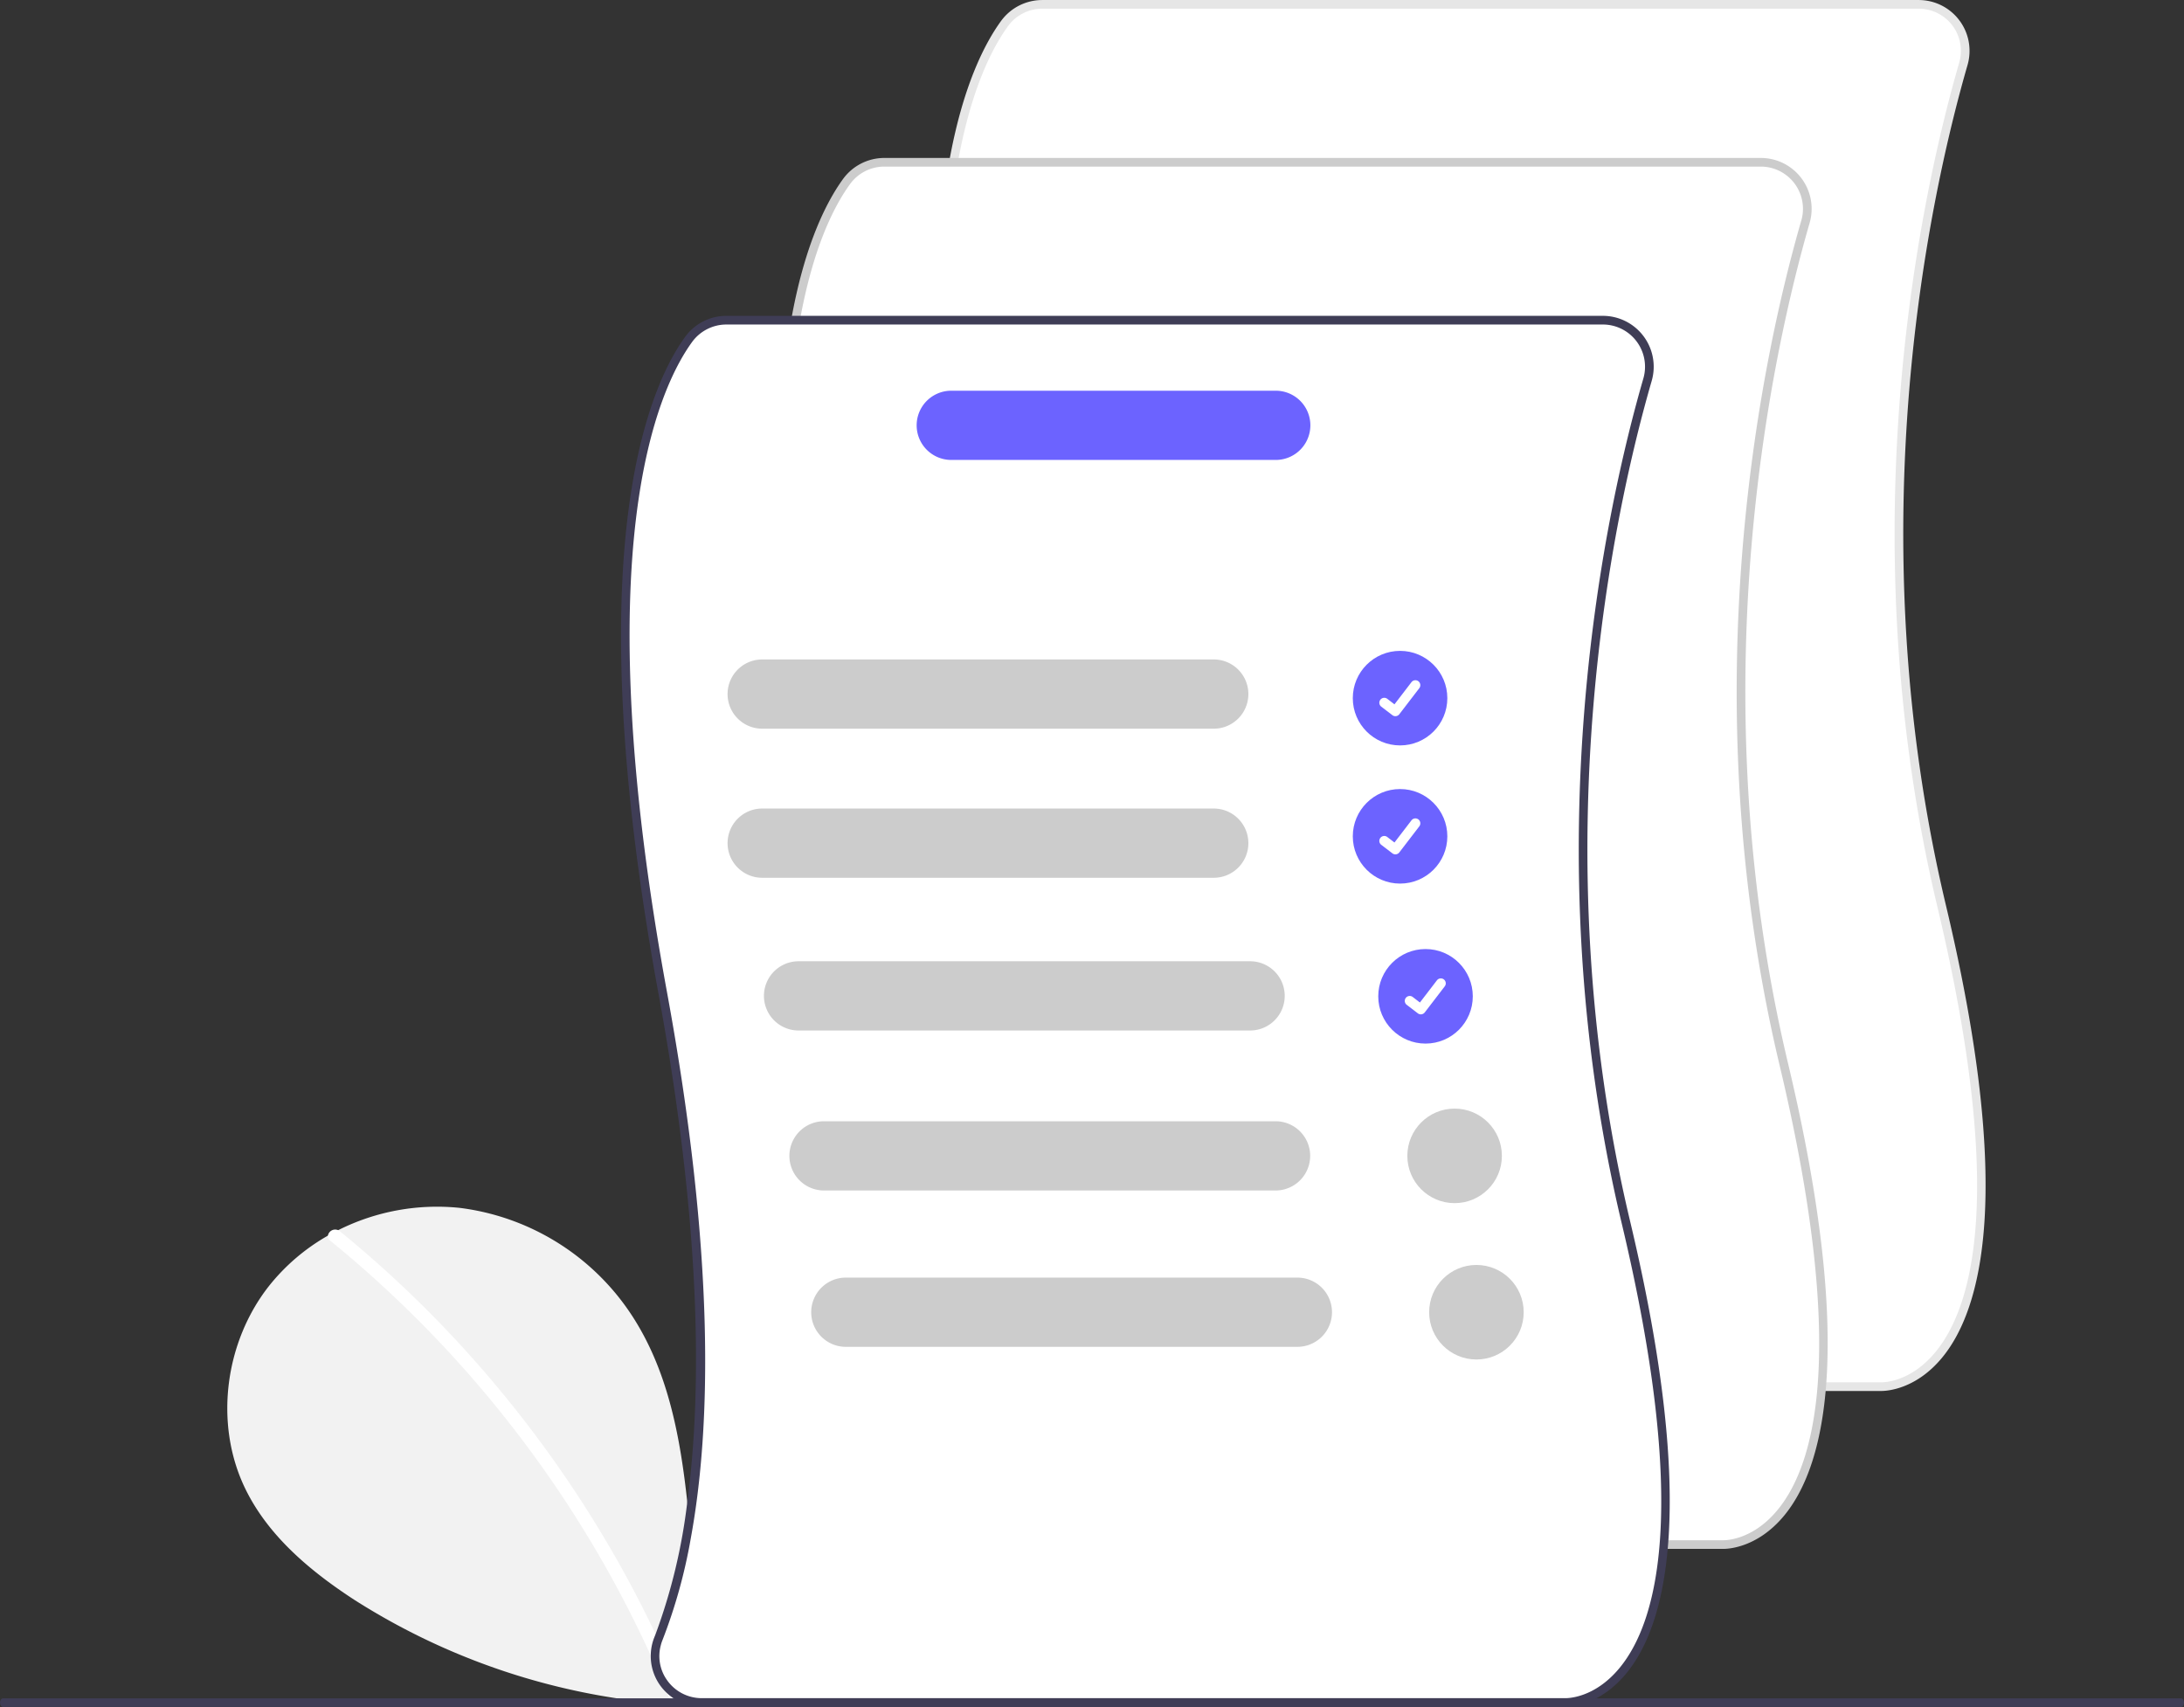
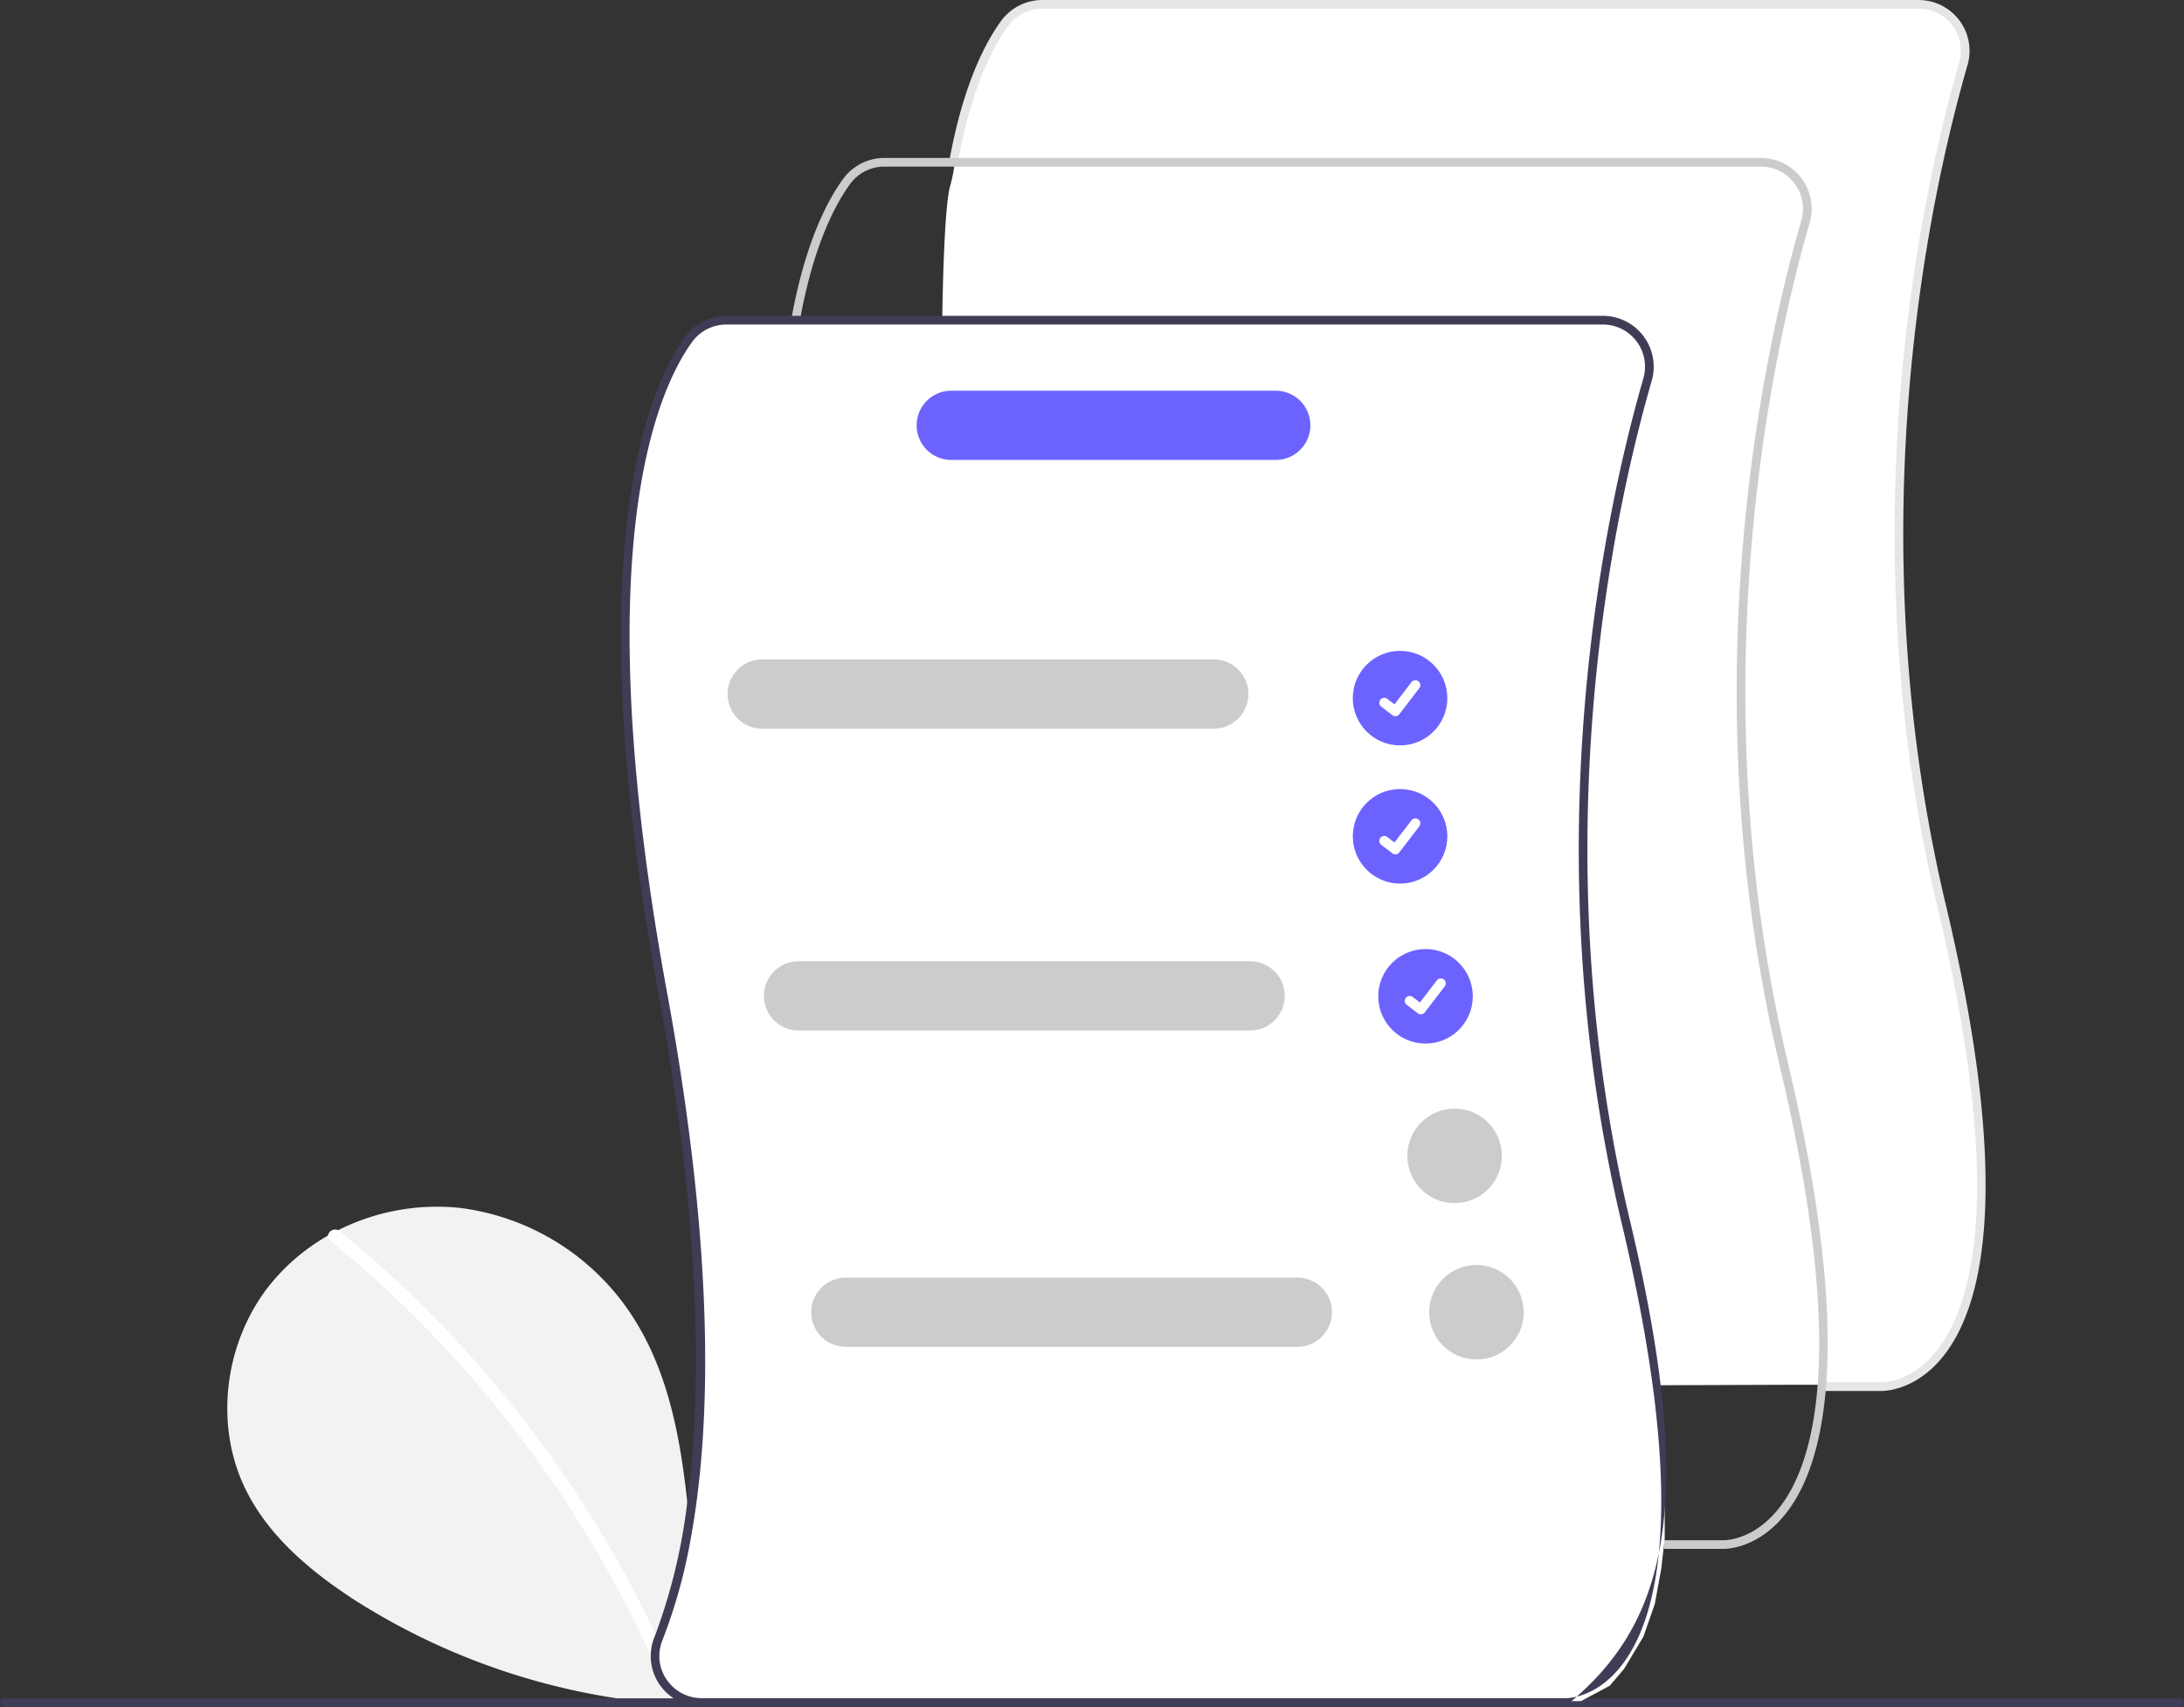
<svg xmlns="http://www.w3.org/2000/svg" width="320" height="250.108" viewBox="0 0 320 250.108">
  <rect x="0" y="0" width="320" height="250.108" fill="#333333" stroke="none" />
  <g id="Group_28" data-name="Group 28" transform="translate(-110 0)">
    <g id="flower" transform="translate(143.305 176.809)">
      <path id="Path_1" data-name="Path 1" d="M534,619.162a110.567,110.567,0,0,1-21.6,1.044,99.2,99.2,0,0,1-49.138-15.456c-6.484-4.22-12.67-9.4-16.026-16.367-4.555-9.457-2.962-21.428,3.543-29.665a29.843,29.843,0,0,1,8.6-7.336c.49-.277.991-.543,1.5-.8a32.264,32.264,0,0,1,17.837-3.266,35.4,35.4,0,0,1,25.621,16.415c4.955,7.938,6.681,17.3,7.7,26.692.192,1.769.357,3.543.517,5.306a77.984,77.984,0,0,1-4.161,14.95,5.221,5.221,0,0,0-.234.725q1.6,3.468,3.042,7a6.155,6.155,0,0,0,2.946.746h19.814Z" transform="translate(-444.64 -547.143)" fill="#f2f2f2" />
      <path id="Path_2" data-name="Path 2" d="M523.709,622.552a1.083,1.083,0,0,1-1.438-.565c-.085-.2-.165-.4-.251-.607q-1.151-2.8-2.413-5.541a168.775,168.775,0,0,0-46.975-60.79.787.787,0,0,1-.33-.73,1.083,1.083,0,0,1,1.5-.8,1.025,1.025,0,0,1,.224.139A169.158,169.158,0,0,1,497.6,577.074,171.827,171.827,0,0,1,516.2,604.6q2.166,4,4.113,8.1c.256.543.512,1.092.762,1.641q1.6,3.468,3.042,7c.016.037.032.08.048.117a.788.788,0,0,1-.458,1.092Z" transform="translate(-457.562 -550.081)" fill="#fff" />
    </g>
    <path id="line" d="M495.215,683.608h-319.1c-.248,0-.449-.284-.449-.634s.2-.634.449-.634h319.1c.248,0,.449.284.449.634s-.2.634-.449.634Z" transform="translate(-65.662 -433.501)" fill="#3f3d56" />
    <g id="p3" transform="translate(248.043 0)">
      <path id="p3BG" d="M562.053,237.283l2.105-.581h13.5l47.328.073,66.491.145H694.6l3.121,1.96,1.67,3.121v2.831l-1.67,6.9-2.105,8.565-3.339,18-1.742,15.9-.726,16.478s-.145,14.736.363,17.857,1.742,22.865,3.63,29.907,2.323,9.945,2.323,9.945l2.54,12.195,2.178,13.937.944,11.4v9.509l-.508,4.428L700.334,425l-1.67,4.791-2.831,4.718-2.105,2.468-4.21,2.25H673.331l-59.813.218-54.079-.073-1.96-.581-2.178-1.742-1.452-3.629v-2.4l1.452-3.847s3.048-8.275,3.412-14.082.944-5.444.944-5.444l.581-8.13V373.532l-2.686-22.575-4.138-24.172-2.686-19.672-1.162-22.648s.145-17.131,1.162-20.833.653-5.426,1.815-9.945a53.174,53.174,0,0,1,2.831-8.13l3.557-6.17Z" transform="translate(-549.567 -236.328)" fill="#fff" />
      <path id="p3-2" data-name="p3" d="M779.748,419.086c-.072,0-.117,0-.133,0h-8.6v-1.268h8.63c.2.007,4.276.122,8.032-4.435,5.6-6.792,10.194-23.607.305-65.139-13.3-55.846-2.207-105.183,3.178-123.8a6.182,6.182,0,0,0-5.948-7.893H656.8a6.21,6.21,0,0,0-5.008,2.549c-2.281,3.138-5.412,9.167-7.371,20.067l-1.248-.224c2-11.137,5.234-17.343,7.593-20.588a7.481,7.481,0,0,1,6.033-3.072H785.214a7.45,7.45,0,0,1,7.166,9.514c-5.357,18.523-16.39,67.6-3.163,123.157,10.028,42.116,5.207,59.3-.6,66.291C784.783,418.853,780.561,419.086,779.748,419.086Z" transform="translate(-642.136 -215.279)" fill="#e6e6e6" />
    </g>
    <g id="p2" transform="translate(225.134 23.138)">
-       <path id="p2BG" d="M562.053,237.283l2.105-.581h13.5l47.328.073,66.491.145H694.6l3.121,1.96,1.67,3.121v2.831l-1.67,6.9-2.105,8.565-3.339,18-1.742,15.9-.726,16.478s-.145,14.736.363,17.857,1.742,22.865,3.63,29.907,2.323,9.945,2.323,9.945l2.54,12.195,2.178,13.937.944,11.4v9.509l-.508,4.428L700.334,425l-1.67,4.791-2.831,4.718-2.105,2.468-4.21,2.25H673.331l-59.813.218-54.079-.073-1.96-.581-2.178-1.742-1.452-3.629v-2.4l1.452-3.847s3.048-8.275,3.412-14.082.944-5.444.944-5.444l.581-8.13V373.532l-2.686-22.575-4.138-24.172-2.686-19.672-1.162-22.648s.145-17.131,1.162-20.833.653-5.426,1.815-9.945a53.174,53.174,0,0,1,2.831-8.13l3.557-6.17Z" transform="translate(-549.567 -236.557)" fill="#fff" />
      <path id="p2-2" data-name="p2" d="M736.319,462.516c-.072,0-.117,0-.133,0h-8.6v-1.268h8.63c.2.006,4.276.122,8.032-4.435,5.6-6.792,10.194-23.607.305-65.139-13.3-55.846-2.207-105.183,3.178-123.8a6.182,6.182,0,0,0-5.948-7.893H613.368a6.21,6.21,0,0,0-5.008,2.549c-2.281,3.138-5.412,9.167-7.371,20.067l-1.248-.224c2-11.137,5.234-17.343,7.593-20.588a7.481,7.481,0,0,1,6.033-3.071H741.785a7.45,7.45,0,0,1,7.166,9.514c-5.357,18.523-16.39,67.6-3.163,123.156,10.028,42.116,5.207,59.3-.6,66.291C741.354,462.283,737.131,462.516,736.319,462.516Z" transform="translate(-598.936 -258.709)" fill="#ccc" />
    </g>
    <g id="p1" transform="translate(200.995 46.277)">
      <path id="p1BG" d="M562.053,237.283l2.105-.581h13.5l47.328.073,66.491.145H694.6l3.121,1.96,1.67,3.121v2.831l-1.67,6.9-2.105,8.565-3.339,18-1.742,15.9-.726,16.478s-.145,14.736.363,17.857,1.742,22.865,3.63,29.907,2.323,9.945,2.323,9.945l2.54,12.195,2.178,13.937.944,11.4v9.509l-.508,4.428L700.334,425l-1.67,4.791-2.831,4.718-2.105,2.468-4.21,2.25H673.331l-59.813.218-54.079-.073-1.96-.581-2.178-1.742-1.452-3.629v-2.4l1.452-3.847s3.048-8.275,3.412-14.082.944-5.444.944-5.444l.581-8.13V373.532l-2.686-22.575-4.138-24.172-2.686-19.672-1.162-22.648s.145-17.131,1.162-20.833.653-5.426,1.815-9.945a53.174,53.174,0,0,1,2.831-8.13l3.557-6.17Z" transform="translate(-548.871 -236.254)" fill="#fff" />
-       <path id="p1-2" data-name="p1" d="M700.774,434.811c-13.229-55.553-2.2-104.637,3.165-123.157a7.456,7.456,0,0,0-7.166-9.515H568.353a7.475,7.475,0,0,0-6.031,3.069c-5.184,7.129-15.941,30.768-3.926,96.177,6.425,34.993,6.329,58.85,4.23,74.567a83.859,83.859,0,0,1-4.641,19.34l-.176.448a7.267,7.267,0,0,0-.533,2.69,7.371,7.371,0,0,0,2.413,5.541,7.052,7.052,0,0,0,1.689,1.172,7.145,7.145,0,0,0,1.615.591,7.288,7.288,0,0,0,1.742.208H691.174c.016,0,.058.005.133.005.81,0,5.035-.234,8.865-4.848C705.98,494.1,710.8,476.927,700.774,434.811Zm-1.54,65.43c-3.756,4.561-7.832,4.443-8.029,4.438H564.736a6.2,6.2,0,0,1-5.131-2.722,6.057,6.057,0,0,1-.858-5.024,5.24,5.24,0,0,1,.234-.725,77.988,77.988,0,0,0,4.161-14.95c3.005-16.383,3.564-41.663-3.5-80.1-11.923-64.924-1.38-88.206,3.7-95.2a6.224,6.224,0,0,1,5.008-2.547h128.42a6.182,6.182,0,0,1,5.946,7.89c-5.386,18.621-16.473,67.961-3.175,123.806,9.888,41.53,5.29,58.344-.309,65.137Z" transform="translate(-552.922 -302.139)" fill="#3f3d56" />
+       <path id="p1-2" data-name="p1" d="M700.774,434.811c-13.229-55.553-2.2-104.637,3.165-123.157a7.456,7.456,0,0,0-7.166-9.515H568.353a7.475,7.475,0,0,0-6.031,3.069c-5.184,7.129-15.941,30.768-3.926,96.177,6.425,34.993,6.329,58.85,4.23,74.567a83.859,83.859,0,0,1-4.641,19.34l-.176.448a7.267,7.267,0,0,0-.533,2.69,7.371,7.371,0,0,0,2.413,5.541,7.052,7.052,0,0,0,1.689,1.172,7.145,7.145,0,0,0,1.615.591,7.288,7.288,0,0,0,1.742.208H691.174C705.98,494.1,710.8,476.927,700.774,434.811Zm-1.54,65.43c-3.756,4.561-7.832,4.443-8.029,4.438H564.736a6.2,6.2,0,0,1-5.131-2.722,6.057,6.057,0,0,1-.858-5.024,5.24,5.24,0,0,1,.234-.725,77.988,77.988,0,0,0,4.161-14.95c3.005-16.383,3.564-41.663-3.5-80.1-11.923-64.924-1.38-88.206,3.7-95.2a6.224,6.224,0,0,1,5.008-2.547h128.42a6.182,6.182,0,0,1,5.946,7.89c-5.386,18.621-16.473,67.961-3.175,123.806,9.888,41.53,5.29,58.344-.309,65.137Z" transform="translate(-552.922 -302.139)" fill="#3f3d56" />
    </g>
    <g id="content" transform="translate(216.604 57.248)">
      <path id="Path_27" data-name="Path 27" d="M686.835,332.874H639.291a5.071,5.071,0,0,1,0-10.143h47.544a5.071,5.071,0,0,1,0,10.143Z" transform="translate(-606.515 -322.731)" fill="#6c63ff" />
      <g id="Group_33" data-name="Group 33" transform="translate(0 38.119)">
        <g id="Group_30" data-name="Group 30" transform="translate(91.608)">
          <circle id="Ellipse_6" data-name="Ellipse 6" cx="6.926" cy="6.926" r="6.926" fill="#6c63ff" />
          <path id="Path_17" data-name="Path 17" d="M763.815,407.619a.718.718,0,0,1-.432-.144l-.008-.006-1.628-1.246a.723.723,0,0,1,.88-1.148l1.054.808,2.491-3.249a.723.723,0,0,1,1.014-.134l-.016.021.016-.021a.724.724,0,0,1,.134,1.014l-2.931,3.822A.723.723,0,0,1,763.815,407.619Z" transform="translate(-757.575 -398.05)" fill="#fff" />
        </g>
        <g id="Group_31" data-name="Group 31" transform="translate(91.608 20.245)">
          <circle id="Ellipse_7" data-name="Ellipse 7" cx="6.926" cy="6.926" r="6.926" fill="#6c63ff" />
          <path id="Path_18" data-name="Path 18" d="M763.815,445.619a.719.719,0,0,1-.432-.144l-.008-.006-1.628-1.246a.723.723,0,0,1,.88-1.148l1.054.808,2.491-3.249a.723.723,0,0,1,1.014-.134l-.016.021.016-.021a.724.724,0,0,1,.134,1.014l-2.931,3.822A.723.723,0,0,1,763.815,445.619Z" transform="translate(-757.575 -436.05)" fill="#fff" />
        </g>
        <g id="Group_32" data-name="Group 32" transform="translate(95.338 43.688)">
          <circle id="Ellipse_8" data-name="Ellipse 8" cx="6.926" cy="6.926" r="6.926" fill="#6c63ff" />
          <path id="Path_19" data-name="Path 19" d="M770.815,489.619a.719.719,0,0,1-.432-.144l-.008-.006-1.628-1.246a.723.723,0,0,1,.88-1.148l1.054.808,2.491-3.249a.723.723,0,0,1,1.014-.134l-.016.021.016-.021a.724.724,0,0,1,.134,1.014l-2.931,3.822A.723.723,0,0,1,770.815,489.619Z" transform="translate(-764.576 -480.05)" fill="#fff" />
        </g>
        <path id="Path_23" data-name="Path 23" d="M653.455,406.784H587.292a5.071,5.071,0,1,1,0-10.143h66.163a5.071,5.071,0,0,1,0,10.143Z" transform="translate(-582.22 -395.383)" fill="#ccc" />
-         <path id="Path_24" data-name="Path 24" d="M653.455,447.784H587.292a5.071,5.071,0,0,1,0-10.143h66.163a5.071,5.071,0,0,1,0,10.143Z" transform="translate(-582.22 -414.539)" fill="#ccc" />
        <path id="Path_25" data-name="Path 25" d="M663.455,489.784H597.292a5.071,5.071,0,1,1,0-10.143h66.163a5.071,5.071,0,0,1,0,10.143Z" transform="translate(-586.892 -434.162)" fill="#ccc" />
-         <path id="Path_26" data-name="Path 26" d="M670.455,533.784H604.292a5.071,5.071,0,0,1,0-10.143h66.163a5.071,5.071,0,0,1,0,10.143Z" transform="translate(-590.163 -454.72)" fill="#ccc" />
        <circle id="Ellipse_9" data-name="Ellipse 9" cx="6.926" cy="6.926" r="6.926" transform="translate(99.6 67.067)" fill="#ccc" />
        <path id="Path_28" data-name="Path 28" d="M676.455,576.784H610.292a5.071,5.071,0,0,1,0-10.143h66.163a5.071,5.071,0,0,1,0,10.143Z" transform="translate(-592.966 -474.811)" fill="#ccc" />
        <circle id="Ellipse_10" data-name="Ellipse 10" cx="6.926" cy="6.926" r="6.926" transform="translate(102.796 89.976)" fill="#ccc" />
      </g>
    </g>
  </g>
</svg>